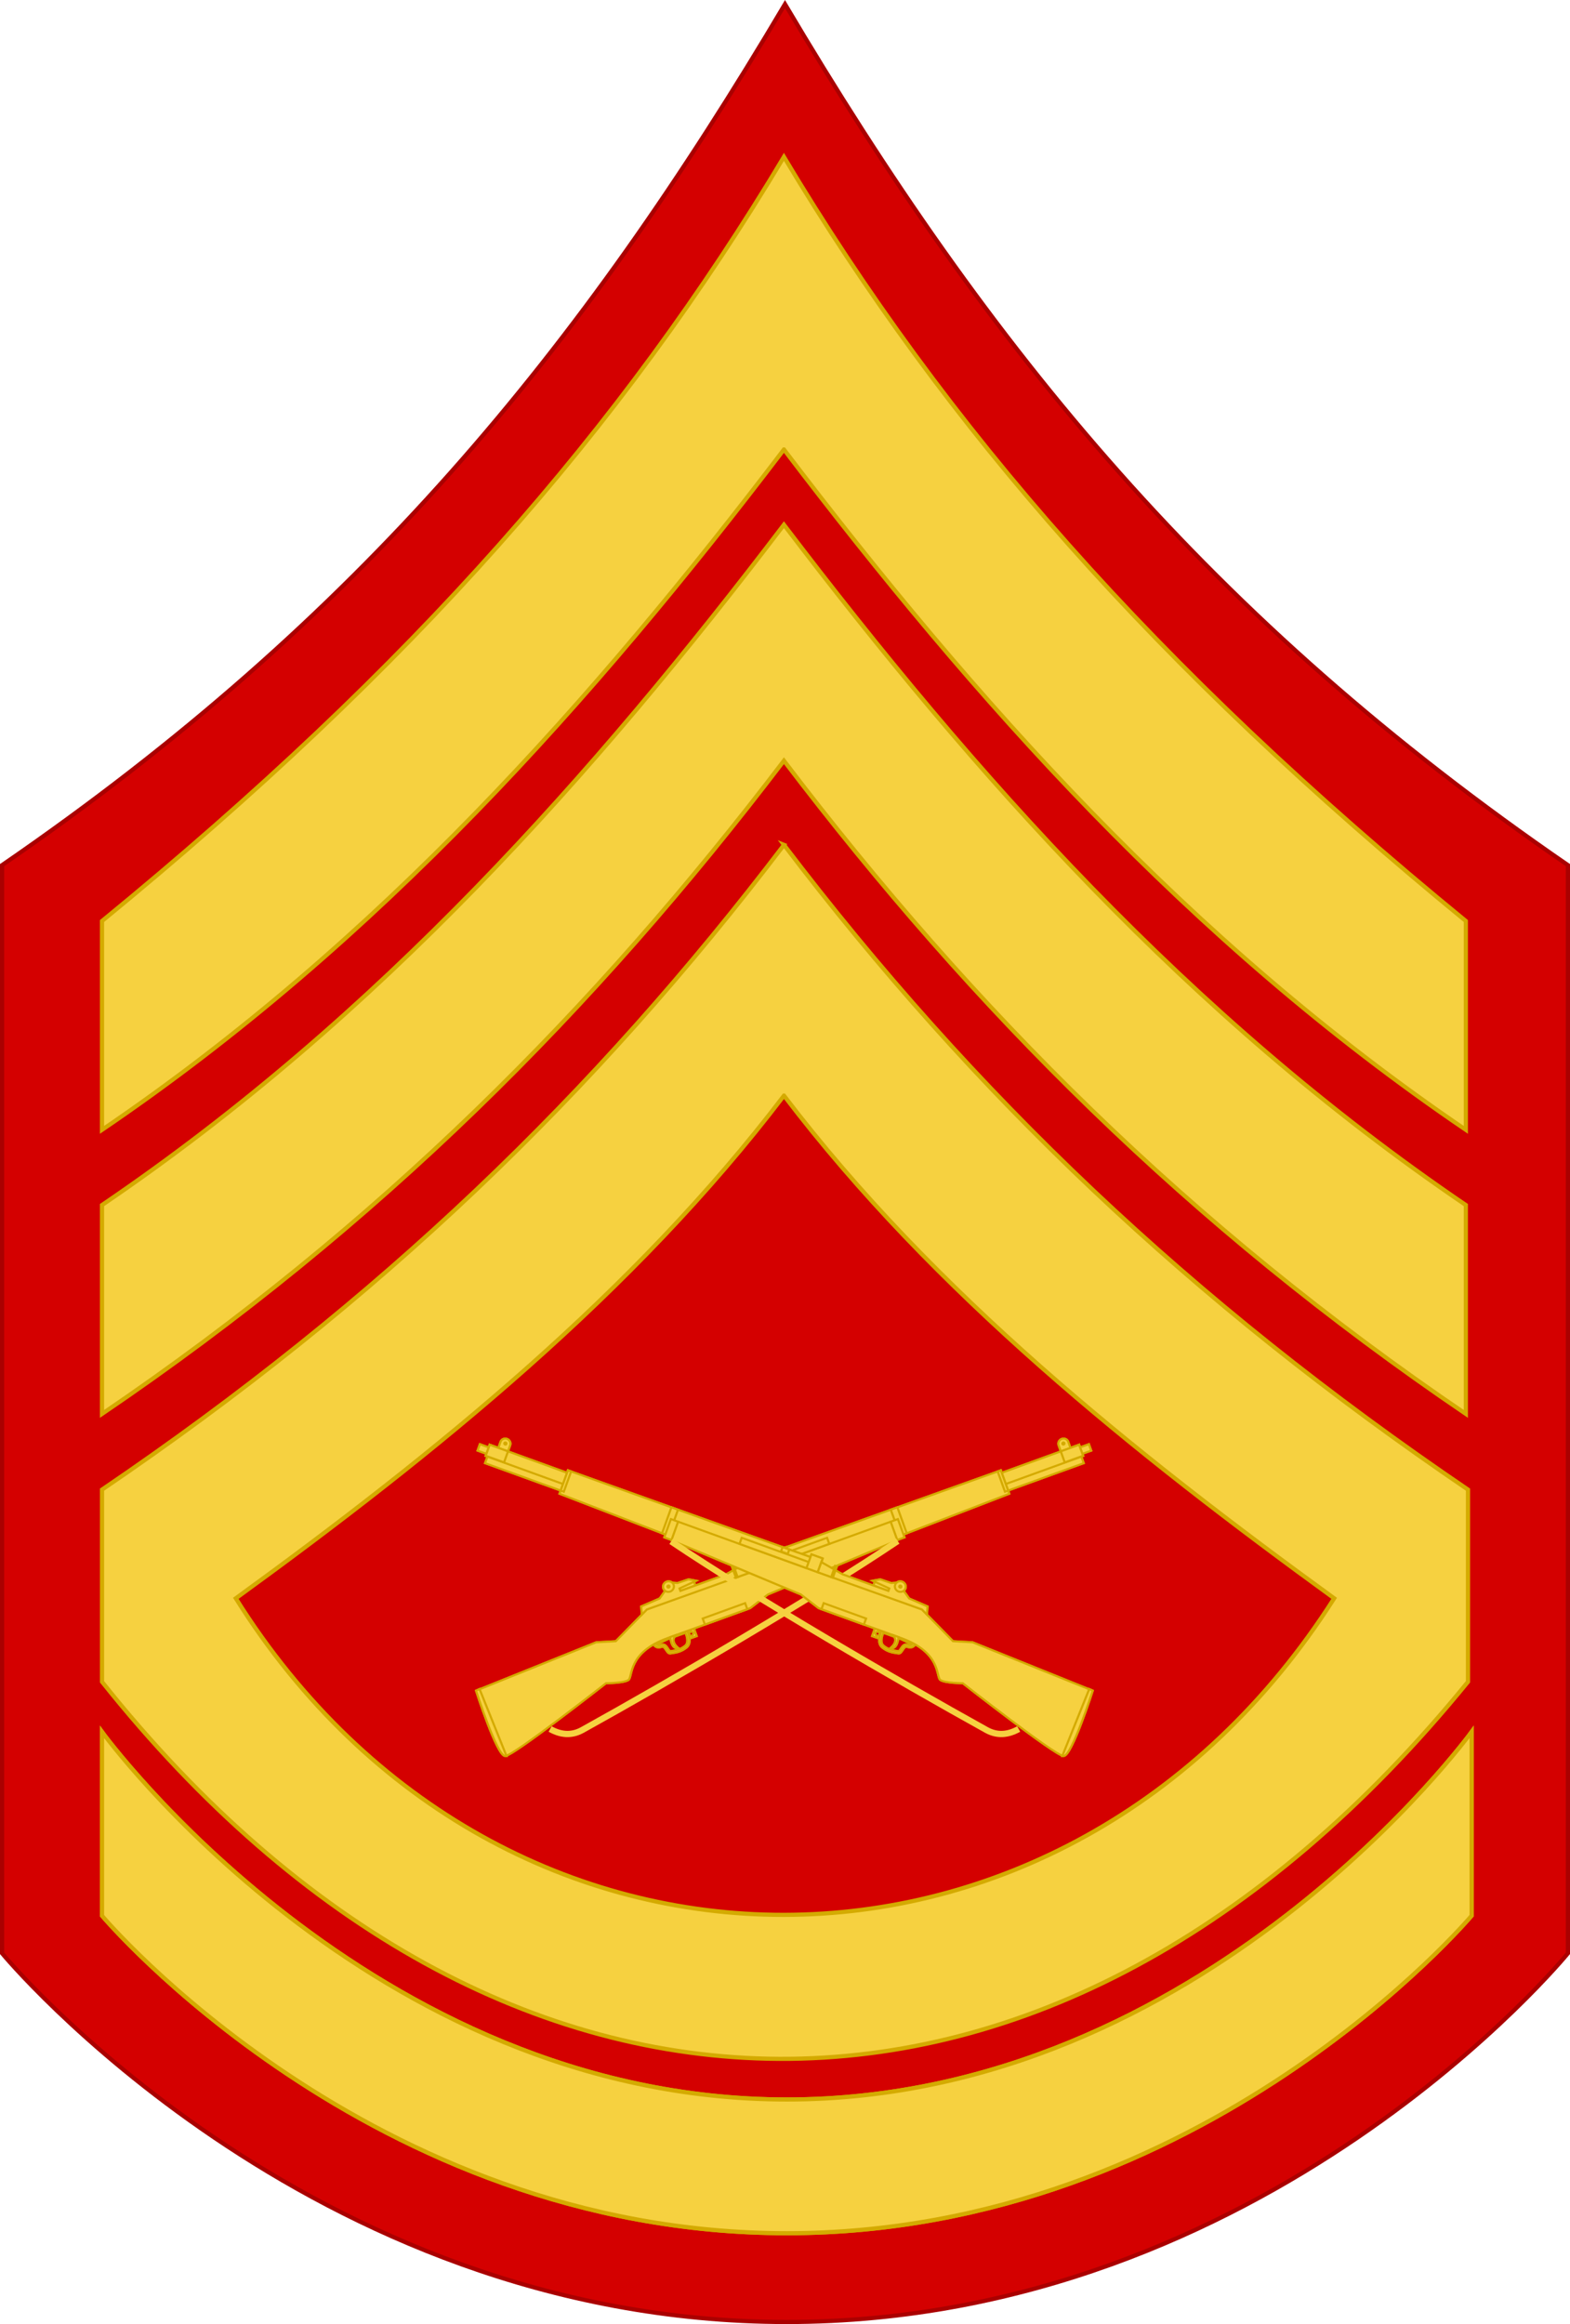
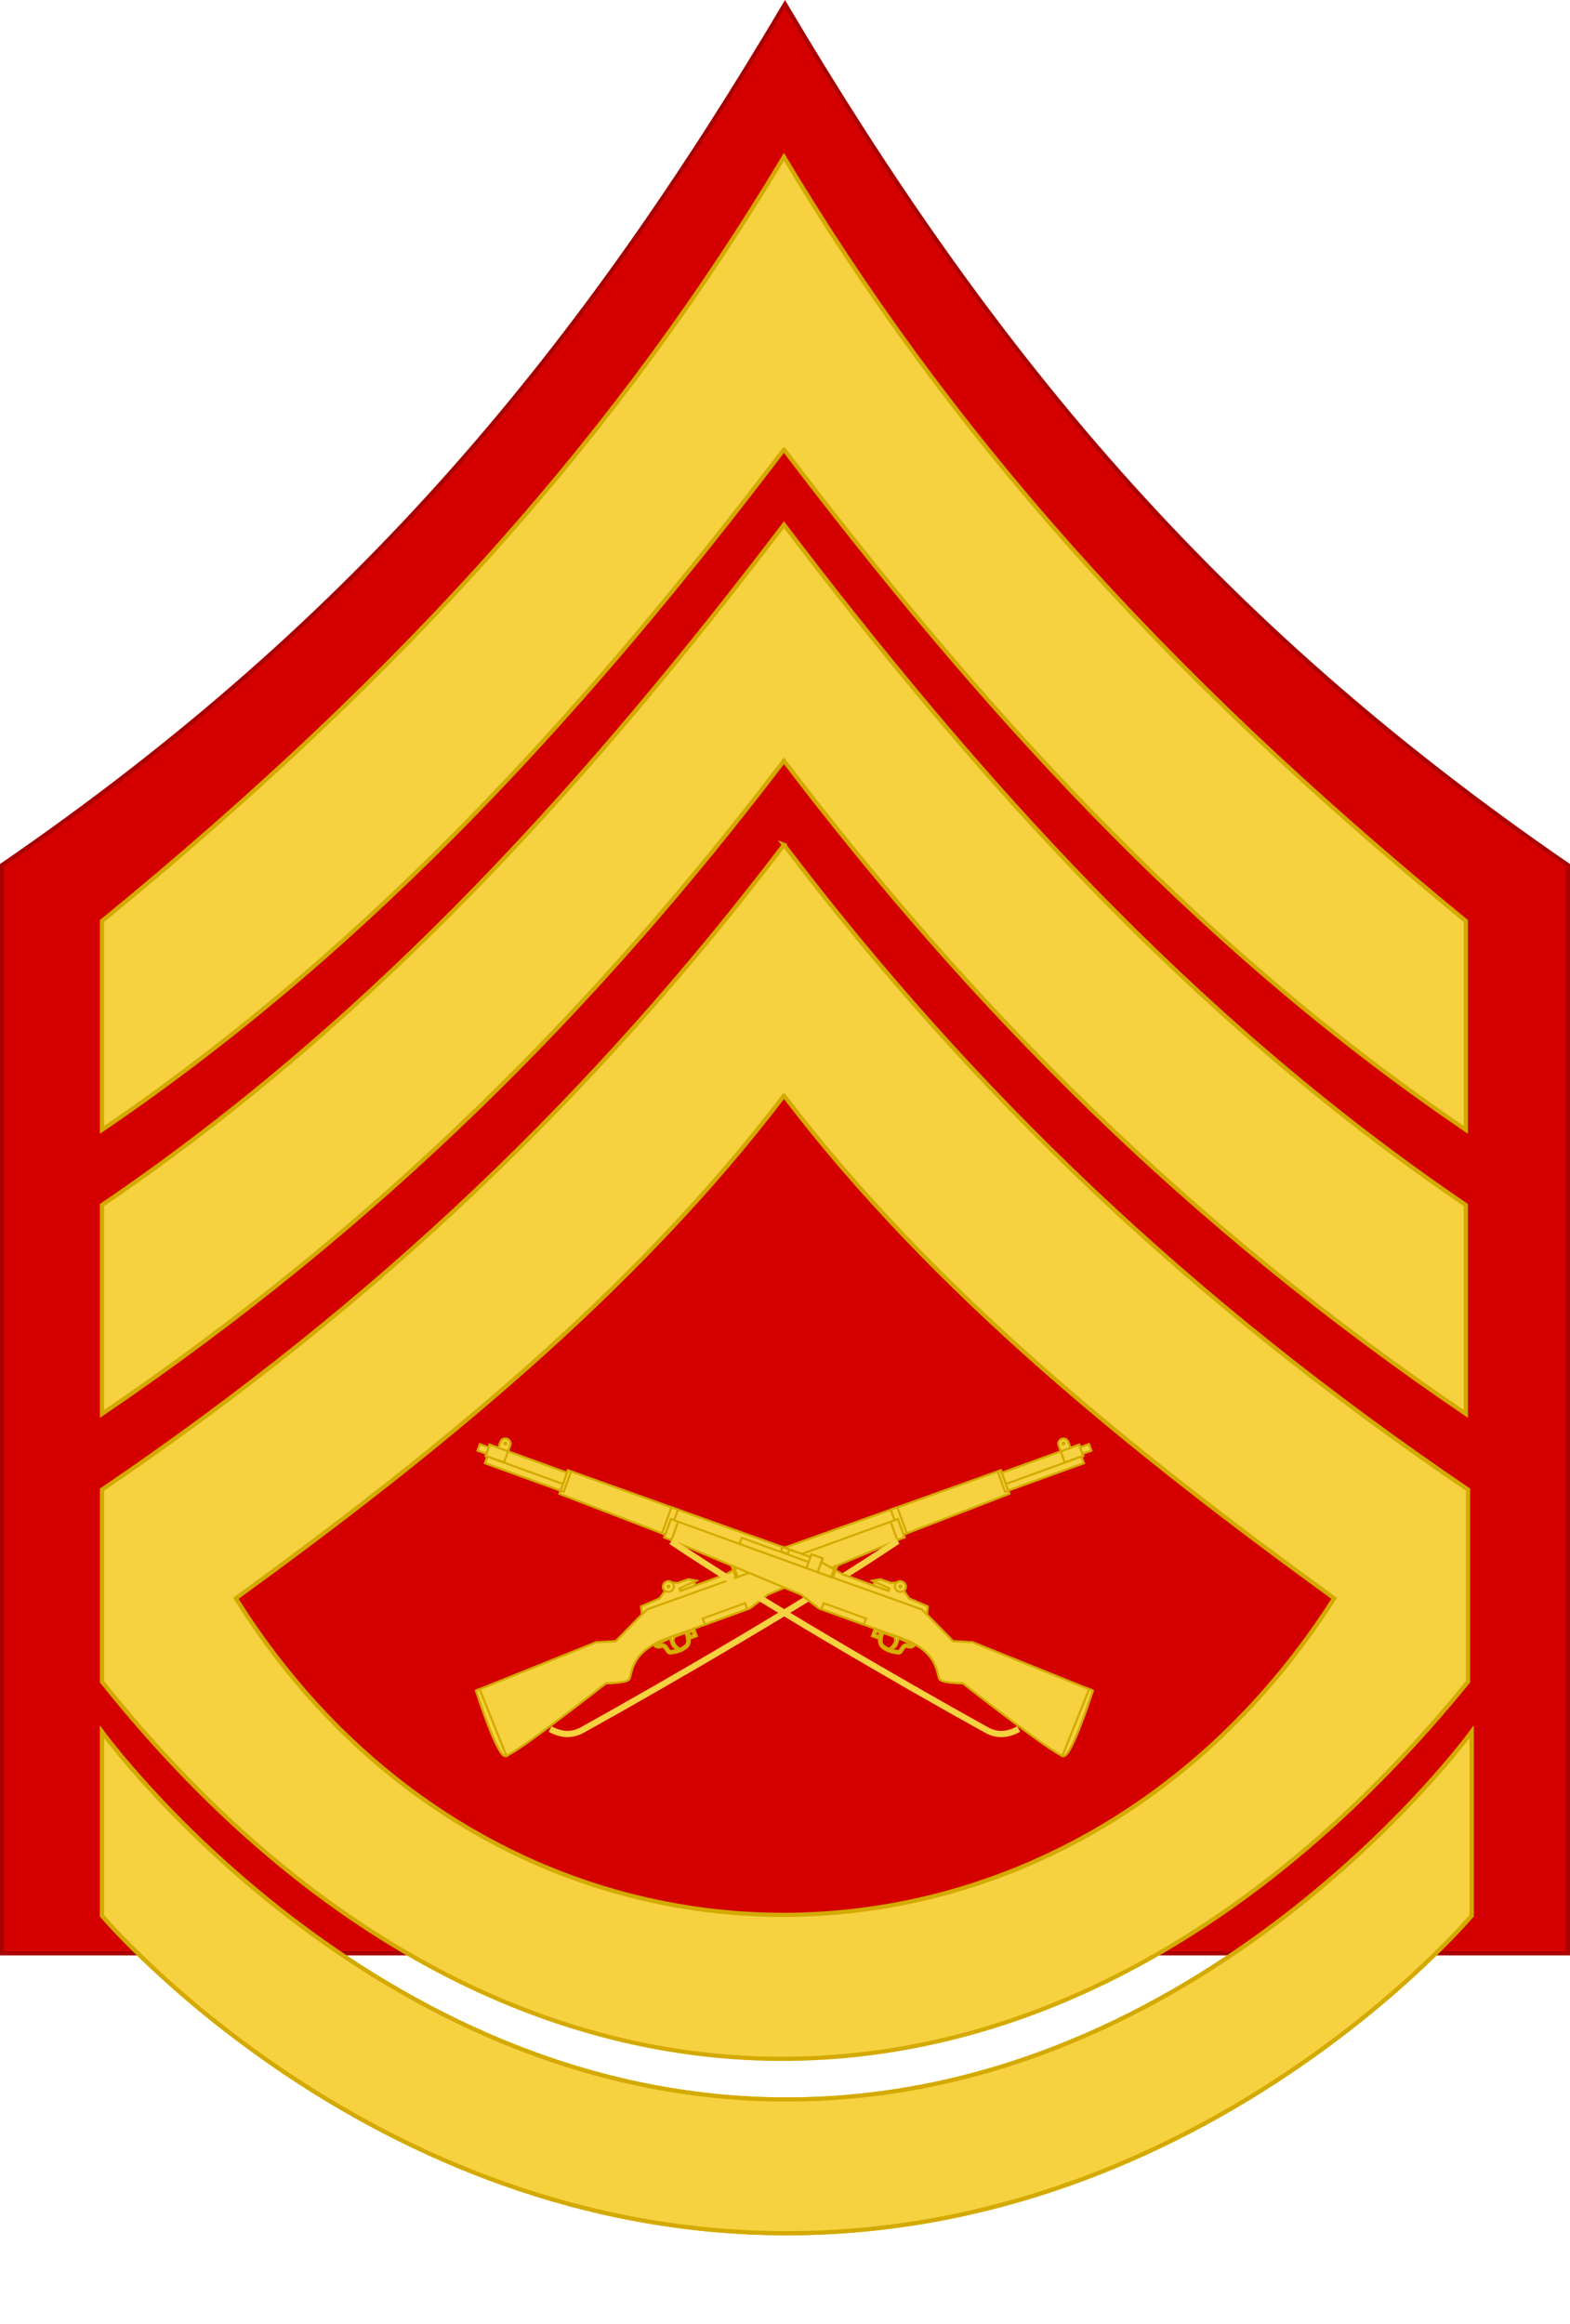
<svg xmlns="http://www.w3.org/2000/svg" xmlns:ns1="http://sodipodi.sourceforge.net/DTD/sodipodi-0.dtd" xmlns:ns2="http://www.inkscape.org/namespaces/inkscape" xmlns:xlink="http://www.w3.org/1999/xlink" version="1.0" width="376" height="556.346" id="svg7877" ns1:docname="USMC-E7 (Red).svg" ns2:version="0.92.0 r15299">
  <ns1:namedview pagecolor="#ffffff" bordercolor="#666666" borderopacity="1" objecttolerance="10" gridtolerance="10" guidetolerance="10" ns2:pageopacity="0" ns2:pageshadow="2" ns2:window-width="1920" ns2:window-height="1017" id="namedview57" showgrid="false" ns2:snap-bbox="true" ns2:snap-bbox-midpoints="true" ns2:zoom="1.1171695" ns2:cx="202.01848" ns2:cy="278.11632" ns2:window-x="-8" ns2:window-y="-8" ns2:window-maximized="1" ns2:current-layer="svg7877" ns2:snap-center="true" ns2:snap-global="true" />
  <defs id="defs7879">
    <linearGradient id="linearGradient3249">
      <stop style="stop-color:#ffea6e;stop-opacity:1" offset="0" id="stop3251" />
      <stop style="stop-color:#ffa522;stop-opacity:1" offset="1" id="stop3253" />
    </linearGradient>
    <linearGradient x1="-314.061" y1="208.885" x2="-317.983" y2="219.091" id="linearGradient2259" xlink:href="#linearGradient3249" gradientUnits="userSpaceOnUse" />
    <linearGradient x1="-332.398" y1="197.181" x2="-333.761" y2="202.17" id="linearGradient2261" xlink:href="#linearGradient3249" gradientUnits="userSpaceOnUse" />
    <linearGradient x1="-378.996" y1="184.504" x2="-380.932" y2="189.938" id="linearGradient2263" xlink:href="#linearGradient3249" gradientUnits="userSpaceOnUse" />
    <linearGradient x1="-378.996" y1="184.504" x2="-381.232" y2="191.152" id="linearGradient2265" xlink:href="#linearGradient3249" gradientUnits="userSpaceOnUse" gradientTransform="matrix(0.525,0.115,0.036,0.351,-216.761,153.252)" />
    <linearGradient x1="-378.996" y1="184.504" x2="-381.232" y2="191.152" id="linearGradient2267" xlink:href="#linearGradient3249" gradientUnits="userSpaceOnUse" gradientTransform="matrix(0.414,0.058,0.008,0.336,-252.396,139.008)" />
    <linearGradient x1="-400.443" y1="179.099" x2="-403.089" y2="186.764" id="linearGradient2269" xlink:href="#linearGradient3249" gradientUnits="userSpaceOnUse" gradientTransform="rotate(-0.687,-415.809,175.419)" />
    <linearGradient x1="-400.443" y1="179.099" x2="-403.089" y2="186.764" id="linearGradient2271" xlink:href="#linearGradient3249" gradientUnits="userSpaceOnUse" gradientTransform="matrix(1.121,-0.1,0.1,1.121,51.388,-54.461)" />
    <linearGradient x1="-400.443" y1="179.099" x2="-403.089" y2="186.764" id="linearGradient2273" xlink:href="#linearGradient3249" gradientUnits="userSpaceOnUse" gradientTransform="matrix(1.121,-0.1,0.1,1.121,69.543,-48.733)" />
    <linearGradient x1="-400.443" y1="179.099" x2="-403.089" y2="186.764" id="linearGradient2275" xlink:href="#linearGradient3249" gradientUnits="userSpaceOnUse" gradientTransform="matrix(0.82,-0.01,0.01,0.82,-89.493,22.36)" />
    <linearGradient x1="-314.061" y1="208.885" x2="-317.983" y2="219.091" id="linearGradient2277" xlink:href="#linearGradient3249" gradientUnits="userSpaceOnUse" />
    <linearGradient x1="-332.398" y1="197.181" x2="-333.761" y2="202.17" id="linearGradient2279" xlink:href="#linearGradient3249" gradientUnits="userSpaceOnUse" />
    <linearGradient x1="-378.996" y1="184.504" x2="-380.932" y2="189.938" id="linearGradient2281" xlink:href="#linearGradient3249" gradientUnits="userSpaceOnUse" />
    <linearGradient x1="-378.996" y1="184.504" x2="-381.232" y2="191.152" id="linearGradient2283" xlink:href="#linearGradient3249" gradientUnits="userSpaceOnUse" gradientTransform="matrix(0.525,0.115,0.036,0.351,-216.761,153.252)" />
    <linearGradient x1="-378.996" y1="184.504" x2="-381.232" y2="191.152" id="linearGradient2285" xlink:href="#linearGradient3249" gradientUnits="userSpaceOnUse" gradientTransform="matrix(0.414,0.058,0.008,0.336,-252.396,139.008)" />
    <linearGradient x1="-400.443" y1="179.099" x2="-403.089" y2="186.764" id="linearGradient2287" xlink:href="#linearGradient3249" gradientUnits="userSpaceOnUse" gradientTransform="rotate(-0.687,-415.809,175.419)" />
    <linearGradient x1="-400.443" y1="179.099" x2="-403.089" y2="186.764" id="linearGradient2289" xlink:href="#linearGradient3249" gradientUnits="userSpaceOnUse" gradientTransform="matrix(1.121,-0.1,0.1,1.121,51.388,-54.461)" />
    <linearGradient x1="-400.443" y1="179.099" x2="-403.089" y2="186.764" id="linearGradient2291" xlink:href="#linearGradient3249" gradientUnits="userSpaceOnUse" gradientTransform="matrix(1.121,-0.1,0.1,1.121,69.543,-48.733)" />
    <linearGradient x1="-400.443" y1="179.099" x2="-403.089" y2="186.764" id="linearGradient2293" xlink:href="#linearGradient3249" gradientUnits="userSpaceOnUse" gradientTransform="matrix(0.82,-0.01,0.01,0.82,-89.493,22.36)" />
    <linearGradient x1="-314.061" y1="208.885" x2="-317.983" y2="219.091" id="linearGradient2259-8" xlink:href="#linearGradient3249" gradientUnits="userSpaceOnUse" gradientTransform="translate(939.542,188.803)" />
    <linearGradient x1="-332.398" y1="197.181" x2="-333.761" y2="202.17" id="linearGradient2261-1" xlink:href="#linearGradient3249" gradientUnits="userSpaceOnUse" gradientTransform="translate(939.542,188.803)" />
    <linearGradient x1="-378.996" y1="184.504" x2="-380.932" y2="189.938" id="linearGradient2263-6" xlink:href="#linearGradient3249" gradientUnits="userSpaceOnUse" gradientTransform="translate(939.542,188.803)" />
    <ns2:perspective id="perspective377" ns2:persp3d-origin="50 : 75.456667 : 1" ns2:vp_z="100 : 113.185 : 1" ns2:vp_y="0 : 1000 : 0" ns2:vp_x="0 : 113.185 : 1" ns1:type="inkscape:persp3d" />
    <linearGradient id="linearGradient4301">
      <stop id="stop4305" offset="0" style="stop-color:#e9de94;stop-opacity:1" />
      <stop id="stop4307" offset="1" style="stop-color:#c38c00;stop-opacity:1" />
    </linearGradient>
    <radialGradient gradientTransform="matrix(0.488,0.005,-0.006,0.496,26.383,-0.359)" gradientUnits="userSpaceOnUse" xlink:href="#linearGradient4301" id="radialGradient4298" fy="36.151" fx="31.496" r="36.111" cy="36.151" cx="31.496" />
    <linearGradient gradientUnits="userSpaceOnUse" xlink:href="#linearGradient15380" id="linearGradient15386" y2="436.698" x2="251.783" y1="1028.583" x1="22.5" />
    <linearGradient id="linearGradient15380">
      <stop id="stop15382" offset="0" style="stop-color:#ffb200;stop-opacity:1" />
      <stop id="stop15388" offset="0.12" style="stop-color:#fff0cb;stop-opacity:1" />
      <stop id="stop17140" offset="0.398" style="stop-color:#ffb600;stop-opacity:1" />
      <stop id="stop15390" offset="0.62" style="stop-color:#fff0cb;stop-opacity:1" />
      <stop id="stop15384" offset="1" style="stop-color:#ffb200;stop-opacity:1" />
    </linearGradient>
    <linearGradient gradientUnits="userSpaceOnUse" xlink:href="#linearGradient18015" id="linearGradient18021" y2="569.362" x2="191.5" y1="569.362" x1="8.5" />
    <linearGradient id="linearGradient18015">
      <stop id="stop18017" offset="0" style="stop-color:#ffb200;stop-opacity:1" />
      <stop id="stop18019" offset="1" style="stop-color:#ffffff;stop-opacity:1" />
    </linearGradient>
    <linearGradient gradientUnits="userSpaceOnUse" xlink:href="#linearGradient18015" id="linearGradient18902" y2="1036.362" x2="191.5" y1="1036.362" x1="8.5" />
    <ns2:perspective id="perspective377-9" ns2:persp3d-origin="50 : 75.456667 : 1" ns2:vp_z="100 : 113.185 : 1" ns2:vp_y="0 : 1000 : 0" ns2:vp_x="0 : 113.185 : 1" ns1:type="inkscape:persp3d" />
    <radialGradient gradientTransform="matrix(0.488,0.005,-0.006,0.496,26.383,-0.359)" gradientUnits="userSpaceOnUse" xlink:href="#linearGradient4301" id="radialGradient4298-2" fy="36.151" fx="31.496" r="36.111" cy="36.151" cx="31.496" />
    <ns2:perspective id="perspective3549" ns2:persp3d-origin="0.5 : 0.33333334 : 1" ns2:vp_z="1 : 0.50000001 : 1" ns2:vp_y="0 : 1000 : 0" ns2:vp_x="0 : 0.50000001 : 1" ns1:type="inkscape:persp3d" />
    <ns2:perspective ns1:type="inkscape:persp3d" ns2:vp_x="0 : 219.00001 : 1" ns2:vp_y="0 : 1000 : 0" ns2:vp_z="433 : 219.00001 : 1" ns2:persp3d-origin="216.5 : 146 : 1" id="perspective466" />
    <ns2:perspective ns1:type="inkscape:persp3d" ns2:vp_x="0 : 0.50000001 : 1" ns2:vp_y="0 : 1000 : 0" ns2:vp_z="1 : 0.50000001 : 1" ns2:persp3d-origin="0.5 : 0.33333334 : 1" id="perspective3193" />
    <radialGradient r="36.111" fy="36.151" fx="31.496" cy="36.151" cx="31.496" gradientTransform="matrix(0.488,0.005,-0.006,0.496,26.383,-0.359)" gradientUnits="userSpaceOnUse" id="radialGradient3538-2" xlink:href="#linearGradient4301" ns2:collect="always" />
    <ns2:perspective ns1:type="inkscape:persp3d" ns2:vp_x="0 : 0.50000001 : 1" ns2:vp_y="0 : 1000 : 0" ns2:vp_z="1 : 0.50000001 : 1" ns2:persp3d-origin="0.5 : 0.33333334 : 1" id="perspective3483" />
    <filter style="color-interpolation-filters:sRGB" height="1" y="0" width="1" x="0" ns2:menu-tooltip="Light areas turn to black" ns2:menu="Color" ns2:label="Black Light" id="filter3877">
      <feColorMatrix result="result2" type="luminanceToAlpha" id="feColorMatrix3879" />
      <feComposite k4="0" k2="0" k1="0" result="result4" k3="2" in="result2" operator="arithmetic" in2="SourceGraphic" id="feComposite3881" />
      <feBlend result="result3" mode="multiply" in="result4" in2="result2" id="feBlend3883" />
      <feComposite in="result3" operator="in" in2="SourceGraphic" id="feComposite3885" />
    </filter>
    <radialGradient cx="31.496" cy="36.151" r="36.111" fx="31.496" fy="36.151" id="radialGradient4298-5" xlink:href="#linearGradient4301" gradientUnits="userSpaceOnUse" gradientTransform="matrix(0.488,0.005,-0.006,0.496,26.383,-0.359)" />
    <ns2:perspective ns1:type="inkscape:persp3d" ns2:vp_x="0 : 113.185 : 1" ns2:vp_y="0 : 1000 : 0" ns2:vp_z="100 : 113.185 : 1" ns2:persp3d-origin="50 : 75.456667 : 1" id="perspective377-94" />
    <linearGradient gradientUnits="userSpaceOnUse" xlink:href="#linearGradient3249" id="linearGradient2259-1" y2="219.091" x2="-317.983" y1="208.885" x1="-314.061" />
    <linearGradient gradientUnits="userSpaceOnUse" xlink:href="#linearGradient3249" id="linearGradient2261-0" y2="202.17" x2="-333.761" y1="197.181" x1="-332.398" />
    <linearGradient gradientUnits="userSpaceOnUse" xlink:href="#linearGradient3249" id="linearGradient2263-2" y2="189.938" x2="-380.932" y1="184.504" x1="-378.996" />
    <linearGradient gradientTransform="matrix(0.525,0.115,0.036,0.351,-216.761,153.252)" gradientUnits="userSpaceOnUse" xlink:href="#linearGradient3249" id="linearGradient2265-6" y2="191.152" x2="-381.232" y1="184.504" x1="-378.996" />
    <linearGradient gradientTransform="matrix(0.414,0.058,0.008,0.336,-252.396,139.008)" gradientUnits="userSpaceOnUse" xlink:href="#linearGradient3249" id="linearGradient2267-7" y2="191.152" x2="-381.232" y1="184.504" x1="-378.996" />
    <linearGradient gradientTransform="rotate(-0.687,-415.809,175.419)" gradientUnits="userSpaceOnUse" xlink:href="#linearGradient3249" id="linearGradient2269-5" y2="186.764" x2="-403.089" y1="179.099" x1="-400.443" />
    <linearGradient gradientTransform="matrix(0.82,-0.01,0.01,0.82,-89.493,22.36)" gradientUnits="userSpaceOnUse" xlink:href="#linearGradient3249" id="linearGradient2275-2" y2="186.764" x2="-403.089" y1="179.099" x1="-400.443" />
    <linearGradient gradientUnits="userSpaceOnUse" xlink:href="#linearGradient3249" id="linearGradient2259-7" y2="219.091" x2="-317.983" y1="208.885" x1="-314.061" />
    <linearGradient gradientUnits="userSpaceOnUse" xlink:href="#linearGradient3249" id="linearGradient2261-16" y2="202.17" x2="-333.761" y1="197.181" x1="-332.398" />
    <linearGradient gradientUnits="userSpaceOnUse" xlink:href="#linearGradient3249" id="linearGradient2263-23" y2="189.938" x2="-380.932" y1="184.504" x1="-378.996" />
    <linearGradient gradientTransform="matrix(0.525,0.115,0.036,0.351,-216.761,153.252)" gradientUnits="userSpaceOnUse" xlink:href="#linearGradient3249" id="linearGradient2265-2" y2="191.152" x2="-381.232" y1="184.504" x1="-378.996" />
    <linearGradient gradientTransform="matrix(0.414,0.058,0.008,0.336,-252.396,139.008)" gradientUnits="userSpaceOnUse" xlink:href="#linearGradient3249" id="linearGradient2267-4" y2="191.152" x2="-381.232" y1="184.504" x1="-378.996" />
    <linearGradient gradientTransform="rotate(-0.687,-415.809,175.419)" gradientUnits="userSpaceOnUse" xlink:href="#linearGradient3249" id="linearGradient2269-50" y2="186.764" x2="-403.089" y1="179.099" x1="-400.443" />
    <linearGradient gradientTransform="matrix(0.82,-0.01,0.01,0.82,-89.493,22.36)" gradientUnits="userSpaceOnUse" xlink:href="#linearGradient3249" id="linearGradient2275-0" y2="186.764" x2="-403.089" y1="179.099" x1="-400.443" />
    <linearGradient gradientUnits="userSpaceOnUse" xlink:href="#linearGradient3249" id="linearGradient2259-78" y2="219.091" x2="-317.983" y1="208.885" x1="-314.061" />
    <linearGradient gradientUnits="userSpaceOnUse" xlink:href="#linearGradient3249" id="linearGradient2261-5" y2="202.17" x2="-333.761" y1="197.181" x1="-332.398" />
    <linearGradient gradientUnits="userSpaceOnUse" xlink:href="#linearGradient3249" id="linearGradient2263-5" y2="189.938" x2="-380.932" y1="184.504" x1="-378.996" />
    <linearGradient gradientTransform="matrix(0.525,0.115,0.036,0.351,-216.761,153.252)" gradientUnits="userSpaceOnUse" xlink:href="#linearGradient3249" id="linearGradient2265-8" y2="191.152" x2="-381.232" y1="184.504" x1="-378.996" />
    <linearGradient gradientTransform="matrix(0.414,0.058,0.008,0.336,-252.396,139.008)" gradientUnits="userSpaceOnUse" xlink:href="#linearGradient3249" id="linearGradient2267-2" y2="191.152" x2="-381.232" y1="184.504" x1="-378.996" />
    <linearGradient gradientTransform="rotate(-0.687,-415.809,175.419)" gradientUnits="userSpaceOnUse" xlink:href="#linearGradient3249" id="linearGradient2269-7" y2="186.764" x2="-403.089" y1="179.099" x1="-400.443" />
    <linearGradient gradientTransform="matrix(0.82,-0.01,0.01,0.82,-89.493,22.36)" gradientUnits="userSpaceOnUse" xlink:href="#linearGradient3249" id="linearGradient2275-5" y2="186.764" x2="-403.089" y1="179.099" x1="-400.443" />
    <linearGradient gradientUnits="userSpaceOnUse" xlink:href="#linearGradient3249" id="linearGradient2259-5" y2="219.091" x2="-317.983" y1="208.885" x1="-314.061" />
    <linearGradient gradientUnits="userSpaceOnUse" xlink:href="#linearGradient3249" id="linearGradient2261-3" y2="202.17" x2="-333.761" y1="197.181" x1="-332.398" />
    <linearGradient gradientUnits="userSpaceOnUse" xlink:href="#linearGradient3249" id="linearGradient2263-8" y2="189.938" x2="-380.932" y1="184.504" x1="-378.996" />
    <linearGradient gradientTransform="matrix(0.525,0.115,0.036,0.351,-216.761,153.252)" gradientUnits="userSpaceOnUse" xlink:href="#linearGradient3249" id="linearGradient2265-9" y2="191.152" x2="-381.232" y1="184.504" x1="-378.996" />
    <linearGradient gradientTransform="matrix(0.414,0.058,0.008,0.336,-252.396,139.008)" gradientUnits="userSpaceOnUse" xlink:href="#linearGradient3249" id="linearGradient2267-8" y2="191.152" x2="-381.232" y1="184.504" x1="-378.996" />
    <linearGradient gradientTransform="rotate(-0.687,-415.809,175.419)" gradientUnits="userSpaceOnUse" xlink:href="#linearGradient3249" id="linearGradient2269-8" y2="186.764" x2="-403.089" y1="179.099" x1="-400.443" />
    <linearGradient gradientTransform="matrix(0.82,-0.01,0.01,0.82,-89.493,22.36)" gradientUnits="userSpaceOnUse" xlink:href="#linearGradient3249" id="linearGradient2275-6" y2="186.764" x2="-403.089" y1="179.099" x1="-400.443" />
    <linearGradient gradientUnits="userSpaceOnUse" xlink:href="#linearGradient3249" id="linearGradient4445" y2="219.091" x2="-317.983" y1="208.885" x1="-314.061" />
    <linearGradient gradientUnits="userSpaceOnUse" xlink:href="#linearGradient3249" id="linearGradient4447" y2="202.17" x2="-333.761" y1="197.181" x1="-332.398" />
    <linearGradient gradientUnits="userSpaceOnUse" xlink:href="#linearGradient3249" id="linearGradient4449" y2="189.938" x2="-380.932" y1="184.504" x1="-378.996" />
    <linearGradient gradientTransform="matrix(0.525,0.115,0.036,0.351,-216.761,153.252)" gradientUnits="userSpaceOnUse" xlink:href="#linearGradient3249" id="linearGradient4451" y2="191.152" x2="-381.232" y1="184.504" x1="-378.996" />
    <linearGradient gradientTransform="matrix(0.414,0.058,0.008,0.336,-252.396,139.008)" gradientUnits="userSpaceOnUse" xlink:href="#linearGradient3249" id="linearGradient4453" y2="191.152" x2="-381.232" y1="184.504" x1="-378.996" />
    <linearGradient gradientTransform="rotate(-0.687,-415.809,175.419)" gradientUnits="userSpaceOnUse" xlink:href="#linearGradient3249" id="linearGradient4455" y2="186.764" x2="-403.089" y1="179.099" x1="-400.443" />
    <linearGradient gradientTransform="matrix(0.82,-0.01,0.01,0.82,-89.493,22.36)" gradientUnits="userSpaceOnUse" xlink:href="#linearGradient3249" id="linearGradient4461" y2="186.764" x2="-403.089" y1="179.099" x1="-400.443" />
    <linearGradient gradientUnits="userSpaceOnUse" xlink:href="#linearGradient3249" id="linearGradient3330" y2="367.508" x2="-313.949" y1="330.008" x1="-356.417" />
    <ns2:perspective ns1:type="inkscape:persp3d" ns2:vp_x="0 : 113.185 : 1" ns2:vp_y="0 : 1000 : 0" ns2:vp_z="100 : 113.185 : 1" ns2:persp3d-origin="50 : 75.456667 : 1" id="perspective377-3" />
    <radialGradient cx="31.496" cy="36.151" r="36.111" fx="31.496" fy="36.151" id="radialGradient4298-9" xlink:href="#linearGradient4301" gradientUnits="userSpaceOnUse" gradientTransform="matrix(0.488,0.005,-0.006,0.496,26.383,-0.359)" />
    <ns2:perspective ns1:type="inkscape:persp3d" ns2:vp_x="0 : 113.185 : 1" ns2:vp_y="0 : 1000 : 0" ns2:vp_z="100 : 113.185 : 1" ns2:persp3d-origin="50 : 75.456667 : 1" id="perspective377-9-2" />
    <radialGradient cx="31.496" cy="36.151" r="36.111" fx="31.496" fy="36.151" id="radialGradient4298-2-7" xlink:href="#linearGradient4301" gradientUnits="userSpaceOnUse" gradientTransform="matrix(0.488,0.005,-0.006,0.496,26.383,-0.359)" />
    <ns2:perspective ns1:type="inkscape:persp3d" ns2:vp_x="0 : 0.50000001 : 1" ns2:vp_y="0 : 1000 : 0" ns2:vp_z="1 : 0.50000001 : 1" ns2:persp3d-origin="0.5 : 0.33333334 : 1" id="perspective3549-3" />
    <ns2:perspective id="perspective466-4" ns2:persp3d-origin="216.5 : 146 : 1" ns2:vp_z="433 : 219.00001 : 1" ns2:vp_y="0 : 1000 : 0" ns2:vp_x="0 : 219.00001 : 1" ns1:type="inkscape:persp3d" />
    <ns2:perspective id="perspective3193-4" ns2:persp3d-origin="0.5 : 0.33333334 : 1" ns2:vp_z="1 : 0.50000001 : 1" ns2:vp_y="0 : 1000 : 0" ns2:vp_x="0 : 0.50000001 : 1" ns1:type="inkscape:persp3d" />
    <radialGradient ns2:collect="always" xlink:href="#linearGradient4301" id="radialGradient3538-2-1" gradientUnits="userSpaceOnUse" gradientTransform="matrix(0.488,0.005,-0.006,0.496,26.383,-0.359)" cx="31.496" cy="36.151" fx="31.496" fy="36.151" r="36.111" />
    <ns2:perspective id="perspective3483-1" ns2:persp3d-origin="0.5 : 0.33333334 : 1" ns2:vp_z="1 : 0.50000001 : 1" ns2:vp_y="0 : 1000 : 0" ns2:vp_x="0 : 0.50000001 : 1" ns1:type="inkscape:persp3d" />
    <filter id="filter3877-0" ns2:label="Black Light" ns2:menu="Color" ns2:menu-tooltip="Light areas turn to black" x="0" width="1" y="0" height="1" style="color-interpolation-filters:sRGB">
      <feColorMatrix id="feColorMatrix3879-3" type="luminanceToAlpha" result="result2" />
      <feComposite id="feComposite3881-2" in2="SourceGraphic" operator="arithmetic" in="result2" k3="2" result="result4" k1="0" k2="0" k4="0" />
      <feBlend id="feBlend3883-7" in2="result2" in="result4" mode="multiply" result="result3" />
      <feComposite id="feComposite3885-3" in2="SourceGraphic" operator="in" in="result3" />
    </filter>
    <radialGradient gradientTransform="matrix(0.488,0.005,-0.006,0.496,26.383,-0.359)" gradientUnits="userSpaceOnUse" xlink:href="#linearGradient4301" id="radialGradient4298-5-7" fy="36.151" fx="31.496" r="36.111" cy="36.151" cx="31.496" />
    <ns2:perspective id="perspective377-94-1" ns2:persp3d-origin="50 : 75.456667 : 1" ns2:vp_z="100 : 113.185 : 1" ns2:vp_y="0 : 1000 : 0" ns2:vp_x="0 : 113.185 : 1" ns1:type="inkscape:persp3d" />
  </defs>
-   <path id="path2216-7-0-9-5" style="fill:#d40000;fill-opacity:1;fill-rule:evenodd;stroke:#aa0000;stroke-width:1px;stroke-linecap:butt;stroke-linejoin:miter;stroke-opacity:1" d="m 0.5,467.596 10e-5,-260.5 C 86.295,148.142 138.928,83.849 188,0.981 237.072,83.849 289.705,148.142 375.5,207.096 l -1e-4,260.5 c 0,0 -72.068,88.25 -187.068,88.25 -115,0 -187.932,-88.25 -187.932,-88.25 z" ns2:connector-curvature="0" ns1:nodetypes="ccccczc" />
+   <path id="path2216-7-0-9-5" style="fill:#d40000;fill-opacity:1;fill-rule:evenodd;stroke:#aa0000;stroke-width:1px;stroke-linecap:butt;stroke-linejoin:miter;stroke-opacity:1" d="m 0.5,467.596 10e-5,-260.5 C 86.295,148.142 138.928,83.849 188,0.981 237.072,83.849 289.705,148.142 375.5,207.096 l -1e-4,260.5 z" ns2:connector-curvature="0" ns1:nodetypes="ccccczc" />
  <path id="path2220-2-9-7-9-7" style="opacity:1;fill:#f6d140;fill-opacity:1;fill-rule:evenodd;stroke:#d4aa00;stroke-width:1px;stroke-linecap:butt;stroke-linejoin:miter;stroke-opacity:1" d="m 24.432,458.596 v -44 c 0,0 64,87.991 164,87.991 100,0 164,-87.991 164,-87.991 v 44 c 0,0 -64,76 -164,76 -100,0 -164,-76 -164,-76 z" ns2:connector-curvature="0" ns1:nodetypes="cczcczc" />
  <path id="path3238-9-5-77" style="fill:#f6d140;fill-opacity:1;fill-rule:evenodd;stroke:#d4aa00;stroke-width:1px;stroke-linecap:butt;stroke-linejoin:miter;stroke-opacity:1" d="M 187.742,107.606 C 142.301,167.326 90.856,225.364 24.43,270.471 v -49.99 c 74.446,-60.934 124.486,-118.084 163.313,-182.929 38.827,64.846 88.866,121.996 163.313,182.929 v 49.99 c -66.426,-45.107 -117.872,-103.145 -163.313,-162.865 z" ns2:connector-curvature="0" ns1:nodetypes="ccccccc" />
  <path id="path2336-6-8-3" style="fill:#f6d140;fill-opacity:1;fill-rule:evenodd;stroke:#d4aa00;stroke-width:1px;stroke-linecap:butt;stroke-linejoin:miter;stroke-opacity:1" d="m 24.43,338.471 v -50 c 66.426,-45.107 117.872,-103.145 163.313,-162.864 45.441,59.719 96.887,117.758 163.313,162.865 v 50 c -66.426,-45.107 -117.872,-96.645 -163.313,-156.365 -45.441,59.719 -96.887,111.258 -163.313,156.364 z" ns2:connector-curvature="0" ns1:nodetypes="ccccccc" />
  <path ns2:connector-curvature="0" d="m 187.755,262.279 c 35.865,47.135 83.989,85.661 131.767,120.334 -64.229,100.857 -199.594,101.215 -263.046,0 47.779,-34.673 95.413,-73.199 131.278,-120.334 z m 0,-60.029 c 45.441,59.719 97.39,109.238 163.816,154.345 v 46 c -98.856,121.487 -232.127,119.214 -327.136,0 l -0.002,-46 C 90.86,311.489 142.317,261.97 187.758,202.251 Z" style="fill:#f6d140;fill-opacity:1;fill-rule:evenodd;stroke:#d4aa00;stroke-width:1px;stroke-linecap:butt;stroke-linejoin:miter;stroke-opacity:1" id="path2274-5" ns1:nodetypes="ccccccccccc" />
  <g id="g5723" transform="translate(-353.804,-71.086)" style="fill:#f6d140;fill-opacity:1;stroke:#d4aa00;stroke-width:0.5;stroke-miterlimit:4;stroke-dasharray:none;stroke-opacity:1">
    <g transform="translate(38.434,-47.695)" id="g5397" style="fill:#f6d140;fill-opacity:1;stroke:#d4aa00;stroke-width:0.5;stroke-miterlimit:4;stroke-dasharray:none;stroke-opacity:1">
      <g id="g4710" transform="matrix(0.265,-0.096,0.092,0.255,393.414,446.273)" style="fill:#f6d140;fill-opacity:1;stroke:#d4aa00;stroke-width:1.807;stroke-miterlimit:4;stroke-dasharray:none;stroke-opacity:1">
        <g id="Layer_1" style="fill:#f6d140;fill-opacity:1;stroke:#d4aa00;stroke-width:1.807;stroke-miterlimit:4;stroke-dasharray:none;stroke-opacity:1">
          <g id="g4588" style="fill:#f6d140;fill-opacity:1;stroke:#d4aa00;stroke-width:1.807;stroke-miterlimit:4;stroke-dasharray:none;stroke-opacity:1">
            <path id="path4536" d="m 211.851,326.856 v 7.29 h 7.29 v -7.29 z m 3.644,5.468 c -1.006,0 -1.822,-0.816 -1.822,-1.822 0,-1.007 0.816,-1.822 1.822,-1.822 1.007,0 1.823,0.815 1.823,1.822 0,1.006 -0.816,1.822 -1.823,1.822 z" style="fill:#f6d140;fill-opacity:1;stroke:#d4aa00;stroke-width:1.807;stroke-miterlimit:4;stroke-dasharray:none;stroke-opacity:1" ns2:connector-curvature="0" />
            <g id="g4542" style="fill:#f6d140;fill-opacity:1;stroke:#d4aa00;stroke-width:1.807;stroke-miterlimit:4;stroke-dasharray:none;stroke-opacity:1">
-               <path id="path4538" d="m 572.113,284.581 c 0,-2.41 -1.953,-4.363 -4.363,-4.363 -2.41,0 -4.363,1.954 -4.363,4.363 v 0 0 5.818 h 8.727 v -5.818 z" style="fill:#f6d140;fill-opacity:1;stroke:#d4aa00;stroke-width:1.807;stroke-miterlimit:4;stroke-dasharray:none;stroke-opacity:1" ns2:connector-curvature="0" />
              <circle id="circle4540" r="0.931" cy="284.581" cx="567.75" style="fill:#f6d140;fill-opacity:1;stroke:#d4aa00;stroke-width:1.807;stroke-miterlimit:4;stroke-dasharray:none;stroke-opacity:1" />
            </g>
            <rect id="rect4544" height="6.076" width="8.283" style="fill:#f6d140;fill-opacity:1;stroke:#d4aa00;stroke-width:1.807;stroke-miterlimit:4;stroke-dasharray:none;stroke-opacity:1" y="292.783" x="579.652" />
            <path id="path4546" d="m 200.87,341.79 c -0.001,0 -0.001,0 0,0 -2.414,0 -4.472,-0.442 -6.651,-0.91 l -1.089,-0.231 c -1.607,-0.334 -2.032,-2.187 -2.482,-4.147 -0.546,-2.379 -1.002,-3.939 -2.314,-3.939 -5.931,0 -6,-4.512 -6,-4.558 v -0.918 l 12.578,-1.08 18.008,-0.003 0.107,0.879 c 0.057,0.469 1.321,11.503 -5.377,13.736 -2.366,0.788 -4.584,1.171 -6.78,1.171 z M 184.583,328.9 c 0.38,0.741 1.338,1.662 3.751,1.662 3.003,0 3.732,3.174 4.264,5.492 0.176,0.767 0.588,2.563 0.94,2.637 l 1.102,0.234 c 2.072,0.445 4.03,0.866 6.23,0.866 v 0 c 1.978,0 3.989,-0.35 6.147,-1.069 4.231,-1.411 4.235,-8.259 4.095,-10.717 h -16.115 z" style="fill:#f6d140;fill-opacity:1;stroke:#d4aa00;stroke-width:1.807;stroke-miterlimit:4;stroke-dasharray:none;stroke-opacity:1" ns2:connector-curvature="0" />
            <rect id="rect4548" height="4.504" width="13.526" style="fill:#f6d140;fill-opacity:1;stroke:#d4aa00;stroke-width:1.807;stroke-miterlimit:4;stroke-dasharray:none;stroke-opacity:1" y="287.146" x="219.141" />
            <path id="path4550" d="m 28.001,312.999 c 0,0 -1.953,60.61 4.004,63 5.957,2.39 101.002,-30.003 101.002,-30.003 0,0 14.548,5.383 18.992,4.004 4.444,-1.379 6.998,-22.996 42.998,-22.996 36,0 75.003,0 75.003,0 l 17.991,-5.997 119.002,-6.007 5.692,-2.958 97.312,-2.038 V 288 l -228.995,-1 v 10 H 187.007 L 153,314 137.002,309.004 Z" style="fill:#f6d140;fill-opacity:1;stroke:#d4aa00;stroke-width:1.807;stroke-miterlimit:4;stroke-dasharray:none;stroke-opacity:1" ns2:connector-curvature="0" />
            <path id="path4552" d="m 31.406,375.999 c -6.513,-2.39 -4.377,-63 -4.377,-63 l 3.279,-0.256 2.241,63.654 z" style="fill:#f6d140;fill-opacity:1;stroke:#d4aa00;stroke-width:1.807;stroke-miterlimit:4;stroke-dasharray:none;stroke-opacity:1" ns2:connector-curvature="0" />
            <path id="path4554" d="M 37.054,375.396" style="fill:#f6d140;fill-opacity:1;stroke:#d4aa00;stroke-width:1.807;stroke-miterlimit:4;stroke-dasharray:none;stroke-opacity:1" ns2:connector-curvature="0" />
            <rect id="rect4556" height="6.377" width="68.337" style="fill:#f6d140;fill-opacity:1;stroke:#d4aa00;stroke-width:1.807;stroke-miterlimit:4;stroke-dasharray:none;stroke-opacity:1" y="300.641" x="509.997" />
            <rect id="rect4558" height="10.542" width="69.932" style="fill:#f6d140;fill-opacity:1;stroke:#d4aa00;stroke-width:1.807;stroke-miterlimit:4;stroke-dasharray:none;stroke-opacity:1" y="290.307" x="509.997" />
            <rect id="rect4560" height="19.017" width="2.85" style="fill:#f6d140;fill-opacity:1;stroke:#d4aa00;stroke-width:1.807;stroke-miterlimit:4;stroke-dasharray:none;stroke-opacity:1" y="288" x="507.147" />
            <rect id="rect4562" height="24.393" width="5.958" style="fill:#f6d140;fill-opacity:1;stroke:#d4aa00;stroke-width:1.807;stroke-miterlimit:4;stroke-dasharray:none;stroke-opacity:1" y="287.566" x="410.698" />
            <rect id="rect4564" height="17.201" width="6.53" style="fill:#f6d140;fill-opacity:1;stroke:#d4aa00;stroke-width:1.807;stroke-miterlimit:4;stroke-dasharray:none;stroke-opacity:1" y="297.509" x="407.147" />
            <line id="line4566" y2="297.509" x2="291.171" y1="297.509" x1="407.147" style="fill:#f6d140;fill-opacity:1;stroke:#d4aa00;stroke-width:1.807;stroke-miterlimit:4;stroke-dasharray:none;stroke-opacity:1" />
            <rect id="rect4568" height="10.334" width="16.567" style="fill:#f6d140;fill-opacity:1;stroke:#d4aa00;stroke-width:1.807;stroke-miterlimit:4;stroke-dasharray:none;stroke-opacity:1" y="290.307" x="563.361" />
            <rect id="rect4570" height="5.67" width="38.333" style="fill:#f6d140;fill-opacity:1;stroke:#d4aa00;stroke-width:1.807;stroke-miterlimit:4;stroke-dasharray:none;stroke-opacity:1" y="321.333" x="229" />
            <path id="path4572" d="m 197.743,327.003 c 0,0 -3.077,10.66 3.257,11.663 0,0 -5.667,-9.333 2.667,-11.663 z" style="fill:#f6d140;fill-opacity:1;stroke:#d4aa00;stroke-width:1.807;stroke-miterlimit:4;stroke-dasharray:none;stroke-opacity:1" ns2:connector-curvature="0" />
            <rect id="rect4574" height="5.715" width="82.821" style="fill:#f6d140;fill-opacity:1;stroke:#d4aa00;stroke-width:1.807;stroke-miterlimit:4;stroke-dasharray:none;stroke-opacity:1" y="291.73" x="268.846" />
            <rect id="rect4576" height="12.939" width="10.169" style="fill:#f6d140;fill-opacity:1;stroke:#d4aa00;stroke-width:1.807;stroke-miterlimit:4;stroke-dasharray:none;stroke-opacity:1" y="284.506" x="281.002" />
            <polygon id="polygon4578" points="281.002,297.445 187.007,297 181.48,299.763 183.333,292.783 200.332,291.73 206.163,287.566 210.829,284.506 215.496,282.645 219.141,284.307 229,284.506 234.667,288 219.141,289.397 219.141,291.73 260.333,291.73 281.002,288 " style="fill:#f6d140;fill-opacity:1;stroke:#d4aa00;stroke-width:1.807;stroke-miterlimit:4;stroke-dasharray:none;stroke-opacity:1" />
            <rect id="rect4580" height="4.088" width="6.078" style="fill:#f6d140;fill-opacity:1;stroke:#d4aa00;stroke-width:1.807;stroke-miterlimit:4;stroke-dasharray:none;stroke-opacity:1" y="287.131" x="310.256" />
            <circle id="circle4582" r="4.667" cy="284.506" cx="210.829" style="fill:#f6d140;fill-opacity:1;stroke:#d4aa00;stroke-width:1.807;stroke-miterlimit:4;stroke-dasharray:none;stroke-opacity:1" />
            <circle id="circle4584" r="0.933" cy="284.506" cx="210.829" style="fill:#f6d140;fill-opacity:1;stroke:#d4aa00;stroke-width:1.807;stroke-miterlimit:4;stroke-dasharray:none;stroke-opacity:1" />
            <rect id="rect4586" height="10.446" width="1.512" style="fill:#f6d140;fill-opacity:1;stroke:#d4aa00;stroke-width:1.807;stroke-miterlimit:4;stroke-dasharray:none;stroke-opacity:1" y="287" x="267.333" />
          </g>
        </g>
        <g id="Layer_2" style="fill:#f6d140;fill-opacity:1;stroke:#d4aa00;stroke-width:1.807;stroke-miterlimit:4;stroke-dasharray:none;stroke-opacity:1">
          <g id="g4643" style="fill:#f6d140;fill-opacity:1;stroke:#d4aa00;stroke-width:1.807;stroke-miterlimit:4;stroke-dasharray:none;stroke-opacity:1">
            <path id="path4591" d="m 211.851,326.856 v 7.29 h 7.29 v -7.29 z m 3.644,5.468 c -1.006,0 -1.822,-0.816 -1.822,-1.822 0,-1.007 0.816,-1.822 1.822,-1.822 1.007,0 1.823,0.815 1.823,1.822 0,1.006 -0.816,1.822 -1.823,1.822 z" style="fill:#f6d140;fill-opacity:1;stroke:#d4aa00;stroke-width:1.807;stroke-miterlimit:4;stroke-dasharray:none;stroke-opacity:1" ns2:connector-curvature="0" />
            <g id="g4597" style="fill:#f6d140;fill-opacity:1;stroke:#d4aa00;stroke-width:1.807;stroke-miterlimit:4;stroke-dasharray:none;stroke-opacity:1">
              <path id="path4593" d="m 572.113,284.581 c 0,-2.41 -1.953,-4.363 -4.363,-4.363 -2.41,0 -4.363,1.954 -4.363,4.363 v 0 0 5.818 h 8.727 v -5.818 z" style="fill:#f6d140;fill-opacity:1;stroke:#d4aa00;stroke-width:1.807;stroke-miterlimit:4;stroke-dasharray:none;stroke-opacity:1" ns2:connector-curvature="0" />
              <circle id="circle4595" r="0.931" cy="284.581" cx="567.75" style="fill:#f6d140;fill-opacity:1;stroke:#d4aa00;stroke-width:1.807;stroke-miterlimit:4;stroke-dasharray:none;stroke-opacity:1" />
            </g>
            <rect id="rect4599" height="6.076" width="8.283" style="fill:#f6d140;fill-opacity:1;stroke:#d4aa00;stroke-width:1.807;stroke-miterlimit:4;stroke-dasharray:none;stroke-opacity:1" y="292.783" x="579.652" />
            <path id="path4601" d="m 200.87,341.79 c -0.001,0 -0.001,0 0,0 -2.414,0 -4.472,-0.442 -6.651,-0.91 l -1.089,-0.231 c -1.607,-0.334 -2.032,-2.187 -2.482,-4.147 -0.546,-2.379 -1.002,-3.939 -2.314,-3.939 -5.931,0 -6,-4.512 -6,-4.558 v -0.918 l 12.578,-1.08 18.008,-0.003 0.107,0.879 c 0.057,0.469 1.321,11.503 -5.377,13.736 -2.366,0.788 -4.584,1.171 -6.78,1.171 z M 184.583,328.9 c 0.38,0.741 1.338,1.662 3.751,1.662 3.003,0 3.732,3.174 4.264,5.492 0.176,0.767 0.588,2.563 0.94,2.637 l 1.102,0.234 c 2.072,0.445 4.03,0.866 6.23,0.866 v 0 c 1.978,0 3.989,-0.35 6.147,-1.069 4.231,-1.411 4.235,-8.259 4.095,-10.717 h -16.115 z" style="fill:#f6d140;fill-opacity:1;stroke:#d4aa00;stroke-width:1.807;stroke-miterlimit:4;stroke-dasharray:none;stroke-opacity:1" ns2:connector-curvature="0" />
            <rect id="rect4603" height="4.504" width="13.526" y="287.146" x="219.141" style="fill:#f6d140;fill-opacity:1;stroke:#d4aa00;stroke-width:1.807;stroke-miterlimit:4;stroke-dasharray:none;stroke-opacity:1" />
            <path id="path4605" d="m 28.001,312.999 c 0,0 -1.953,60.61 4.004,63 5.957,2.39 101.002,-30.003 101.002,-30.003 0,0 14.548,5.383 18.992,4.004 4.444,-1.379 6.998,-22.996 42.998,-22.996 36,0 75.003,0 75.003,0 l 17.991,-5.997 119.002,-6.007 5.692,-2.958 97.312,-2.038 V 288 l -228.995,-1 v 10 H 187.007 L 153,314 137.002,309.004 Z" style="fill:#f6d140;fill-opacity:1;stroke:#d4aa00;stroke-width:1.807;stroke-miterlimit:4;stroke-dasharray:none;stroke-opacity:1" ns2:connector-curvature="0" />
            <path id="path4607" d="m 31.406,375.999 c -6.513,-2.39 -4.377,-63 -4.377,-63 l 3.279,-0.256 2.241,63.654 z" style="fill:#f6d140;fill-opacity:1;stroke:#d4aa00;stroke-width:1.807;stroke-miterlimit:4;stroke-dasharray:none;stroke-opacity:1" ns2:connector-curvature="0" />
            <path id="path4609" d="M 37.054,375.396" style="fill:#f6d140;fill-opacity:1;stroke:#d4aa00;stroke-width:1.807;stroke-miterlimit:4;stroke-dasharray:none;stroke-opacity:1" ns2:connector-curvature="0" />
            <rect id="rect4611" height="6.377" width="68.337" style="fill:#f6d140;fill-opacity:1;stroke:#d4aa00;stroke-width:1.807;stroke-miterlimit:4;stroke-dasharray:none;stroke-opacity:1" y="300.641" x="509.997" />
            <rect id="rect4613" height="10.542" width="69.932" style="fill:#f6d140;fill-opacity:1;stroke:#d4aa00;stroke-width:1.807;stroke-miterlimit:4;stroke-dasharray:none;stroke-opacity:1" y="290.307" x="509.997" />
            <rect id="rect4615" height="19.017" width="2.85" style="fill:#f6d140;fill-opacity:1;stroke:#d4aa00;stroke-width:1.807;stroke-miterlimit:4;stroke-dasharray:none;stroke-opacity:1" y="288" x="507.147" />
            <rect id="rect4617" height="24.393" width="5.958" style="fill:#f6d140;fill-opacity:1;stroke:#d4aa00;stroke-width:1.807;stroke-miterlimit:4;stroke-dasharray:none;stroke-opacity:1" y="287.566" x="410.698" />
            <rect id="rect4619" height="17.201" width="6.53" style="fill:#f6d140;fill-opacity:1;stroke:#d4aa00;stroke-width:1.807;stroke-miterlimit:4;stroke-dasharray:none;stroke-opacity:1" y="297.509" x="407.147" />
            <line id="line4621" y2="297.509" x2="291.171" y1="297.509" x1="407.147" style="fill:#f6d140;fill-opacity:1;stroke:#d4aa00;stroke-width:1.807;stroke-miterlimit:4;stroke-dasharray:none;stroke-opacity:1" />
            <rect id="rect4623" height="10.334" width="16.567" style="fill:#f6d140;fill-opacity:1;stroke:#d4aa00;stroke-width:1.807;stroke-miterlimit:4;stroke-dasharray:none;stroke-opacity:1" y="290.307" x="563.361" />
            <rect id="rect4625" height="5.67" width="38.333" style="fill:#f6d140;fill-opacity:1;stroke:#d4aa00;stroke-width:1.807;stroke-miterlimit:4;stroke-dasharray:none;stroke-opacity:1" y="321.333" x="229" />
            <path id="path4627" d="m 197.743,327.003 c 0,0 -3.077,10.66 3.257,11.663 0,0 -5.667,-9.333 2.667,-11.663 z" style="fill:#f6d140;fill-opacity:1;stroke:#d4aa00;stroke-width:1.807;stroke-miterlimit:4;stroke-dasharray:none;stroke-opacity:1" ns2:connector-curvature="0" />
-             <rect id="rect4629" height="5.715" width="82.821" style="fill:#f6d140;fill-opacity:1;stroke:#d4aa00;stroke-width:1.807;stroke-miterlimit:4;stroke-dasharray:none;stroke-opacity:1" y="291.73" x="268.846" />
            <rect id="rect4631" height="12.939" width="10.169" style="fill:#f6d140;fill-opacity:1;stroke:#d4aa00;stroke-width:1.807;stroke-miterlimit:4;stroke-dasharray:none;stroke-opacity:1" y="284.506" x="281.002" />
            <polygon id="polygon4633" points="281.002,297.445 187.007,297 181.48,299.763 183.333,292.783 200.332,291.73 206.163,287.566 210.829,284.506 215.496,282.645 219.141,284.307 229,284.506 234.667,288 219.141,289.397 219.141,291.73 260.333,291.73 281.002,288 " style="fill:#f6d140;fill-opacity:1;stroke:#d4aa00;stroke-width:1.807;stroke-miterlimit:4;stroke-dasharray:none;stroke-opacity:1" />
            <rect id="rect4635" height="4.088" width="6.078" style="fill:#f6d140;fill-opacity:1;stroke:#d4aa00;stroke-width:1.807;stroke-miterlimit:4;stroke-dasharray:none;stroke-opacity:1" y="287.131" x="310.256" />
            <circle id="circle4637" r="4.667" cy="284.506" cx="210.829" style="fill:#f6d140;fill-opacity:1;stroke:#d4aa00;stroke-width:1.807;stroke-miterlimit:4;stroke-dasharray:none;stroke-opacity:1" />
            <circle id="circle4639" r="0.933" cy="284.506" cx="210.829" style="fill:#f6d140;fill-opacity:1;stroke:#d4aa00;stroke-width:1.807;stroke-miterlimit:4;stroke-dasharray:none;stroke-opacity:1" />
            <rect id="rect4641" height="10.446" width="1.512" style="fill:#f6d140;fill-opacity:1;stroke:#d4aa00;stroke-width:1.807;stroke-miterlimit:4;stroke-dasharray:none;stroke-opacity:1" y="287" x="267.333" />
          </g>
        </g>
      </g>
      <path ns1:nodetypes="ccc" ns2:connector-curvature="0" id="path4379-9-3" style="fill:none;fill-opacity:1;fill-rule:evenodd;stroke:#f6d140;stroke-width:1.5;stroke-linecap:butt;stroke-linejoin:miter;stroke-miterlimit:4;stroke-dasharray:none;stroke-opacity:1" d="m 530.361,487.682 c -20.135,13.554 -54.425,33.521 -75.558,45.245 -2.653,1.449 -5.201,1.13 -7.688,-0.25" />
    </g>
    <g transform="matrix(-1,0,0,1,1044.884,-47.695)" id="g5397-5" style="fill:#f6d140;fill-opacity:1;stroke:#d4aa00;stroke-width:0.5;stroke-miterlimit:4;stroke-dasharray:none;stroke-opacity:1">
      <g id="g4710-7" transform="matrix(0.265,-0.096,0.092,0.255,393.414,446.273)" style="fill:#f6d140;fill-opacity:1;stroke:#d4aa00;stroke-width:1.807;stroke-miterlimit:4;stroke-dasharray:none;stroke-opacity:1">
        <g id="Layer_1-2" style="fill:#f6d140;fill-opacity:1;stroke:#d4aa00;stroke-width:1.807;stroke-miterlimit:4;stroke-dasharray:none;stroke-opacity:1">
          <g id="g4588-8" style="fill:#f6d140;fill-opacity:1;stroke:#d4aa00;stroke-width:1.807;stroke-miterlimit:4;stroke-dasharray:none;stroke-opacity:1">
            <path id="path4536-2" d="m 211.851,326.856 v 7.29 h 7.29 v -7.29 z m 3.644,5.468 c -1.006,0 -1.822,-0.816 -1.822,-1.822 0,-1.007 0.816,-1.822 1.822,-1.822 1.007,0 1.823,0.815 1.823,1.822 0,1.006 -0.816,1.822 -1.823,1.822 z" style="fill:#f6d140;fill-opacity:1;stroke:#d4aa00;stroke-width:1.807;stroke-miterlimit:4;stroke-dasharray:none;stroke-opacity:1" ns2:connector-curvature="0" />
            <g id="g4542-3" style="fill:#f6d140;fill-opacity:1;stroke:#d4aa00;stroke-width:1.807;stroke-miterlimit:4;stroke-dasharray:none;stroke-opacity:1">
              <path id="path4538-9" d="m 572.113,284.581 c 0,-2.41 -1.953,-4.363 -4.363,-4.363 -2.41,0 -4.363,1.954 -4.363,4.363 v 0 0 5.818 h 8.727 v -5.818 z" style="fill:#f6d140;fill-opacity:1;stroke:#d4aa00;stroke-width:1.807;stroke-miterlimit:4;stroke-dasharray:none;stroke-opacity:1" ns2:connector-curvature="0" />
              <circle id="circle4540-9" r="0.931" cy="284.581" cx="567.75" style="fill:#f6d140;fill-opacity:1;stroke:#d4aa00;stroke-width:1.807;stroke-miterlimit:4;stroke-dasharray:none;stroke-opacity:1" />
            </g>
            <rect id="rect4544-4" height="6.076" width="8.283" style="fill:#f6d140;fill-opacity:1;stroke:#d4aa00;stroke-width:1.807;stroke-miterlimit:4;stroke-dasharray:none;stroke-opacity:1" y="292.783" x="579.652" />
            <path id="path4546-7" d="m 200.87,341.79 c -0.001,0 -0.001,0 0,0 -2.414,0 -4.472,-0.442 -6.651,-0.91 l -1.089,-0.231 c -1.607,-0.334 -2.032,-2.187 -2.482,-4.147 -0.546,-2.379 -1.002,-3.939 -2.314,-3.939 -5.931,0 -6,-4.512 -6,-4.558 v -0.918 l 12.578,-1.08 18.008,-0.003 0.107,0.879 c 0.057,0.469 1.321,11.503 -5.377,13.736 -2.366,0.788 -4.584,1.171 -6.78,1.171 z M 184.583,328.9 c 0.38,0.741 1.338,1.662 3.751,1.662 3.003,0 3.732,3.174 4.264,5.492 0.176,0.767 0.588,2.563 0.94,2.637 l 1.102,0.234 c 2.072,0.445 4.03,0.866 6.23,0.866 v 0 c 1.978,0 3.989,-0.35 6.147,-1.069 4.231,-1.411 4.235,-8.259 4.095,-10.717 h -16.115 z" style="fill:#f6d140;fill-opacity:1;stroke:#d4aa00;stroke-width:1.807;stroke-miterlimit:4;stroke-dasharray:none;stroke-opacity:1" ns2:connector-curvature="0" />
            <rect id="rect4548-7" height="4.504" width="13.526" style="fill:#f6d140;fill-opacity:1;stroke:#d4aa00;stroke-width:1.807;stroke-miterlimit:4;stroke-dasharray:none;stroke-opacity:1" y="287.146" x="219.141" />
            <path id="path4550-3" d="m 28.001,312.999 c 0,0 -1.953,60.61 4.004,63 5.957,2.39 101.002,-30.003 101.002,-30.003 0,0 14.548,5.383 18.992,4.004 4.444,-1.379 6.998,-22.996 42.998,-22.996 36,0 75.003,0 75.003,0 l 17.991,-5.997 119.002,-6.007 5.692,-2.958 97.312,-2.038 V 288 l -228.995,-1 v 10 H 187.007 L 153,314 137.002,309.004 Z" style="fill:#f6d140;fill-opacity:1;stroke:#d4aa00;stroke-width:1.807;stroke-miterlimit:4;stroke-dasharray:none;stroke-opacity:1" ns2:connector-curvature="0" />
            <path id="path4552-2" d="m 31.406,375.999 c -6.513,-2.39 -4.377,-63 -4.377,-63 l 3.279,-0.256 2.241,63.654 z" style="fill:#f6d140;fill-opacity:1;stroke:#d4aa00;stroke-width:1.807;stroke-miterlimit:4;stroke-dasharray:none;stroke-opacity:1" ns2:connector-curvature="0" />
            <path id="path4554-5" d="M 37.054,375.396" style="fill:#f6d140;fill-opacity:1;stroke:#d4aa00;stroke-width:1.807;stroke-miterlimit:4;stroke-dasharray:none;stroke-opacity:1" ns2:connector-curvature="0" />
            <rect id="rect4556-8" height="6.377" width="68.337" style="fill:#f6d140;fill-opacity:1;stroke:#d4aa00;stroke-width:1.807;stroke-miterlimit:4;stroke-dasharray:none;stroke-opacity:1" y="300.641" x="509.997" />
            <rect id="rect4558-2" height="10.542" width="69.932" style="fill:#f6d140;fill-opacity:1;stroke:#d4aa00;stroke-width:1.807;stroke-miterlimit:4;stroke-dasharray:none;stroke-opacity:1" y="290.307" x="509.997" />
            <rect id="rect4560-7" height="19.017" width="2.85" style="fill:#f6d140;fill-opacity:1;stroke:#d4aa00;stroke-width:1.807;stroke-miterlimit:4;stroke-dasharray:none;stroke-opacity:1" y="288" x="507.147" />
            <rect id="rect4562-4" height="24.393" width="5.958" style="fill:#f6d140;fill-opacity:1;stroke:#d4aa00;stroke-width:1.807;stroke-miterlimit:4;stroke-dasharray:none;stroke-opacity:1" y="287.566" x="410.698" />
            <rect id="rect4564-9" height="17.201" width="6.53" style="fill:#f6d140;fill-opacity:1;stroke:#d4aa00;stroke-width:1.807;stroke-miterlimit:4;stroke-dasharray:none;stroke-opacity:1" y="297.509" x="407.147" />
            <line id="line4566-9" y2="297.509" x2="291.171" y1="297.509" x1="407.147" style="fill:#f6d140;fill-opacity:1;stroke:#d4aa00;stroke-width:1.807;stroke-miterlimit:4;stroke-dasharray:none;stroke-opacity:1" />
            <rect id="rect4568-0" height="10.334" width="16.567" style="fill:#f6d140;fill-opacity:1;stroke:#d4aa00;stroke-width:1.807;stroke-miterlimit:4;stroke-dasharray:none;stroke-opacity:1" y="290.307" x="563.361" />
            <rect id="rect4570-5" height="5.67" width="38.333" style="fill:#f6d140;fill-opacity:1;stroke:#d4aa00;stroke-width:1.807;stroke-miterlimit:4;stroke-dasharray:none;stroke-opacity:1" y="321.333" x="229" />
            <path id="path4572-7" d="m 197.743,327.003 c 0,0 -3.077,10.66 3.257,11.663 0,0 -5.667,-9.333 2.667,-11.663 z" style="fill:#f6d140;fill-opacity:1;stroke:#d4aa00;stroke-width:1.807;stroke-miterlimit:4;stroke-dasharray:none;stroke-opacity:1" ns2:connector-curvature="0" />
            <rect id="rect4574-5" height="5.715" width="82.821" style="fill:#f6d140;fill-opacity:1;stroke:#d4aa00;stroke-width:1.807;stroke-miterlimit:4;stroke-dasharray:none;stroke-opacity:1" y="291.73" x="268.846" />
            <rect id="rect4576-3" height="12.939" width="10.169" style="fill:#f6d140;fill-opacity:1;stroke:#d4aa00;stroke-width:1.807;stroke-miterlimit:4;stroke-dasharray:none;stroke-opacity:1" y="284.506" x="281.002" />
            <polygon id="polygon4578-4" points="215.496,282.645 219.141,284.307 229,284.506 234.667,288 219.141,289.397 219.141,291.73 260.333,291.73 281.002,288 281.002,297.445 187.007,297 181.48,299.763 183.333,292.783 200.332,291.73 206.163,287.566 210.829,284.506 " style="fill:#f6d140;fill-opacity:1;stroke:#d4aa00;stroke-width:1.807;stroke-miterlimit:4;stroke-dasharray:none;stroke-opacity:1" />
            <rect id="rect4580-9" height="4.088" width="6.078" style="fill:#f6d140;fill-opacity:1;stroke:#d4aa00;stroke-width:1.807;stroke-miterlimit:4;stroke-dasharray:none;stroke-opacity:1" y="287.131" x="310.256" />
            <circle id="circle4582-9" r="4.667" cy="284.506" cx="210.829" style="fill:#f6d140;fill-opacity:1;stroke:#d4aa00;stroke-width:1.807;stroke-miterlimit:4;stroke-dasharray:none;stroke-opacity:1" />
            <circle id="circle4584-5" r="0.933" cy="284.506" cx="210.829" style="fill:#f6d140;fill-opacity:1;stroke:#d4aa00;stroke-width:1.807;stroke-miterlimit:4;stroke-dasharray:none;stroke-opacity:1" />
            <rect id="rect4586-2" height="10.446" width="1.512" style="fill:#f6d140;fill-opacity:1;stroke:#d4aa00;stroke-width:1.807;stroke-miterlimit:4;stroke-dasharray:none;stroke-opacity:1" y="287" x="267.333" />
          </g>
        </g>
        <g id="Layer_2-5" style="fill:#f6d140;fill-opacity:1;stroke:#d4aa00;stroke-width:1.807;stroke-miterlimit:4;stroke-dasharray:none;stroke-opacity:1">
          <g id="g4643-0" style="fill:#f6d140;fill-opacity:1;stroke:#d4aa00;stroke-width:1.807;stroke-miterlimit:4;stroke-dasharray:none;stroke-opacity:1">
            <path id="path4591-8" d="m 211.851,326.856 v 7.29 h 7.29 v -7.29 z m 3.644,5.468 c -1.006,0 -1.822,-0.816 -1.822,-1.822 0,-1.007 0.816,-1.822 1.822,-1.822 1.007,0 1.823,0.815 1.823,1.822 0,1.006 -0.816,1.822 -1.823,1.822 z" style="fill:#f6d140;fill-opacity:1;stroke:#d4aa00;stroke-width:1.807;stroke-miterlimit:4;stroke-dasharray:none;stroke-opacity:1" ns2:connector-curvature="0" />
            <g id="g4597-0" style="fill:#f6d140;fill-opacity:1;stroke:#d4aa00;stroke-width:1.807;stroke-miterlimit:4;stroke-dasharray:none;stroke-opacity:1">
              <path id="path4593-0" d="m 572.113,284.581 c 0,-2.41 -1.953,-4.363 -4.363,-4.363 -2.41,0 -4.363,1.954 -4.363,4.363 v 0 0 5.818 h 8.727 v -5.818 z" style="fill:#f6d140;fill-opacity:1;stroke:#d4aa00;stroke-width:1.807;stroke-miterlimit:4;stroke-dasharray:none;stroke-opacity:1" ns2:connector-curvature="0" />
              <circle id="circle4595-8" r="0.931" cy="284.581" cx="567.75" style="fill:#f6d140;fill-opacity:1;stroke:#d4aa00;stroke-width:1.807;stroke-miterlimit:4;stroke-dasharray:none;stroke-opacity:1" />
            </g>
-             <rect id="rect4599-3" height="6.076" width="8.283" style="fill:#f6d140;fill-opacity:1;stroke:#d4aa00;stroke-width:1.807;stroke-miterlimit:4;stroke-dasharray:none;stroke-opacity:1" y="292.783" x="579.652" />
            <path id="path4601-1" d="m 200.87,341.79 c -0.001,0 -0.001,0 0,0 -2.414,0 -4.472,-0.442 -6.651,-0.91 l -1.089,-0.231 c -1.607,-0.334 -2.032,-2.187 -2.482,-4.147 -0.546,-2.379 -1.002,-3.939 -2.314,-3.939 -5.931,0 -6,-4.512 -6,-4.558 v -0.918 l 12.578,-1.08 18.008,-0.003 0.107,0.879 c 0.057,0.469 1.321,11.503 -5.377,13.736 -2.366,0.788 -4.584,1.171 -6.78,1.171 z M 184.583,328.9 c 0.38,0.741 1.338,1.662 3.751,1.662 3.003,0 3.732,3.174 4.264,5.492 0.176,0.767 0.588,2.563 0.94,2.637 l 1.102,0.234 c 2.072,0.445 4.03,0.866 6.23,0.866 v 0 c 1.978,0 3.989,-0.35 6.147,-1.069 4.231,-1.411 4.235,-8.259 4.095,-10.717 h -16.115 z" style="fill:#f6d140;fill-opacity:1;stroke:#d4aa00;stroke-width:1.807;stroke-miterlimit:4;stroke-dasharray:none;stroke-opacity:1" ns2:connector-curvature="0" />
            <rect id="rect4603-1" height="4.504" width="13.526" y="287.146" x="219.141" style="fill:#f6d140;fill-opacity:1;stroke:#d4aa00;stroke-width:1.807;stroke-miterlimit:4;stroke-dasharray:none;stroke-opacity:1" />
            <path id="path4605-1" d="m 28.001,312.999 c 0,0 -1.953,60.61 4.004,63 5.957,2.39 101.002,-30.003 101.002,-30.003 0,0 14.548,5.383 18.992,4.004 4.444,-1.379 6.998,-22.996 42.998,-22.996 36,0 75.003,0 75.003,0 l 17.991,-5.997 119.002,-6.007 5.692,-2.958 97.312,-2.038 V 288 l -228.995,-1 v 10 H 187.007 L 153,314 137.002,309.004 Z" style="fill:#f6d140;fill-opacity:1;stroke:#d4aa00;stroke-width:1.807;stroke-miterlimit:4;stroke-dasharray:none;stroke-opacity:1" ns2:connector-curvature="0" />
            <path id="path4607-3" d="m 31.406,375.999 c -6.513,-2.39 -4.377,-63 -4.377,-63 l 3.279,-0.256 2.241,63.654 z" style="fill:#f6d140;fill-opacity:1;stroke:#d4aa00;stroke-width:1.807;stroke-miterlimit:4;stroke-dasharray:none;stroke-opacity:1" ns2:connector-curvature="0" />
            <path id="path4609-6" d="M 37.054,375.396" style="fill:#f6d140;fill-opacity:1;stroke:#d4aa00;stroke-width:1.807;stroke-miterlimit:4;stroke-dasharray:none;stroke-opacity:1" ns2:connector-curvature="0" />
            <rect id="rect4611-8" height="6.377" width="68.337" style="fill:#f6d140;fill-opacity:1;stroke:#d4aa00;stroke-width:1.807;stroke-miterlimit:4;stroke-dasharray:none;stroke-opacity:1" y="300.641" x="509.997" />
            <rect id="rect4613-1" height="10.542" width="69.932" style="fill:#f6d140;fill-opacity:1;stroke:#d4aa00;stroke-width:1.807;stroke-miterlimit:4;stroke-dasharray:none;stroke-opacity:1" y="290.307" x="509.997" />
            <rect id="rect4615-1" height="19.017" width="2.85" style="fill:#f6d140;fill-opacity:1;stroke:#d4aa00;stroke-width:1.807;stroke-miterlimit:4;stroke-dasharray:none;stroke-opacity:1" y="288" x="507.147" />
            <rect id="rect4617-2" height="24.393" width="5.958" style="fill:#f6d140;fill-opacity:1;stroke:#d4aa00;stroke-width:1.807;stroke-miterlimit:4;stroke-dasharray:none;stroke-opacity:1" y="287.566" x="410.698" />
            <rect id="rect4619-2" height="17.201" width="6.53" style="fill:#f6d140;fill-opacity:1;stroke:#d4aa00;stroke-width:1.807;stroke-miterlimit:4;stroke-dasharray:none;stroke-opacity:1" y="297.509" x="407.147" />
            <line id="line4621-3" y2="297.509" x2="291.171" y1="297.509" x1="407.147" style="fill:#f6d140;fill-opacity:1;stroke:#d4aa00;stroke-width:1.807;stroke-miterlimit:4;stroke-dasharray:none;stroke-opacity:1" />
            <rect id="rect4623-5" height="10.334" width="16.567" style="fill:#f6d140;fill-opacity:1;stroke:#d4aa00;stroke-width:1.807;stroke-miterlimit:4;stroke-dasharray:none;stroke-opacity:1" y="290.307" x="563.361" />
            <rect id="rect4625-6" height="5.67" width="38.333" style="fill:#f6d140;fill-opacity:1;stroke:#d4aa00;stroke-width:1.807;stroke-miterlimit:4;stroke-dasharray:none;stroke-opacity:1" y="321.333" x="229" />
            <path id="path4627-1" d="m 197.743,327.003 c 0,0 -3.077,10.66 3.257,11.663 0,0 -5.667,-9.333 2.667,-11.663 z" style="fill:#f6d140;fill-opacity:1;stroke:#d4aa00;stroke-width:1.807;stroke-miterlimit:4;stroke-dasharray:none;stroke-opacity:1" ns2:connector-curvature="0" />
            <rect id="rect4629-4" height="5.715" width="82.821" style="fill:#f6d140;fill-opacity:1;stroke:#d4aa00;stroke-width:1.807;stroke-miterlimit:4;stroke-dasharray:none;stroke-opacity:1" y="291.73" x="268.846" />
            <rect id="rect4631-5" height="12.939" width="10.169" style="fill:#f6d140;fill-opacity:1;stroke:#d4aa00;stroke-width:1.807;stroke-miterlimit:4;stroke-dasharray:none;stroke-opacity:1" y="284.506" x="281.002" />
            <polygon id="polygon4633-4" points="215.496,282.645 219.141,284.307 229,284.506 234.667,288 219.141,289.397 219.141,291.73 260.333,291.73 281.002,288 281.002,297.445 187.007,297 181.48,299.763 183.333,292.783 200.332,291.73 206.163,287.566 210.829,284.506 " style="fill:#f6d140;fill-opacity:1;stroke:#d4aa00;stroke-width:1.807;stroke-miterlimit:4;stroke-dasharray:none;stroke-opacity:1" />
            <rect id="rect4635-7" height="4.088" width="6.078" style="fill:#f6d140;fill-opacity:1;stroke:#d4aa00;stroke-width:1.807;stroke-miterlimit:4;stroke-dasharray:none;stroke-opacity:1" y="287.131" x="310.256" />
            <circle id="circle4637-4" r="4.667" cy="284.506" cx="210.829" style="fill:#f6d140;fill-opacity:1;stroke:#d4aa00;stroke-width:1.807;stroke-miterlimit:4;stroke-dasharray:none;stroke-opacity:1" />
            <circle id="circle4639-4" r="0.933" cy="284.506" cx="210.829" style="fill:#f6d140;fill-opacity:1;stroke:#d4aa00;stroke-width:1.807;stroke-miterlimit:4;stroke-dasharray:none;stroke-opacity:1" />
            <rect id="rect4641-0" height="10.446" width="1.512" style="fill:#f6d140;fill-opacity:1;stroke:#d4aa00;stroke-width:1.807;stroke-miterlimit:4;stroke-dasharray:none;stroke-opacity:1" y="287" x="267.333" />
          </g>
        </g>
      </g>
      <path ns1:nodetypes="ccc" ns2:connector-curvature="0" id="path4379-9-3-9" style="fill:none;fill-opacity:1;fill-rule:evenodd;stroke:#f6d140;stroke-width:1.5;stroke-linecap:butt;stroke-linejoin:miter;stroke-miterlimit:4;stroke-dasharray:none;stroke-opacity:1" d="m 530.347,487.771 c -20.135,13.554 -54.411,33.432 -75.544,45.157 -2.653,1.449 -5.201,1.13 -7.688,-0.25" />
    </g>
  </g>
  <path id="path2220-2-9-7-9-2-7" style="opacity:1;fill:#f6d140;fill-opacity:1;fill-rule:evenodd;stroke:#d4aa00;stroke-width:1px;stroke-linecap:butt;stroke-linejoin:miter;stroke-opacity:1" d="m 24.432,458.596 v -44 c 0,0 64,87.991 164,87.991 100,0 164,-87.991 164,-87.991 v 44 c 0,0 -64,76 -164,76 -100,0 -164,-76 -164,-76 z" ns2:connector-curvature="0" ns1:nodetypes="cczcczc" />
</svg>